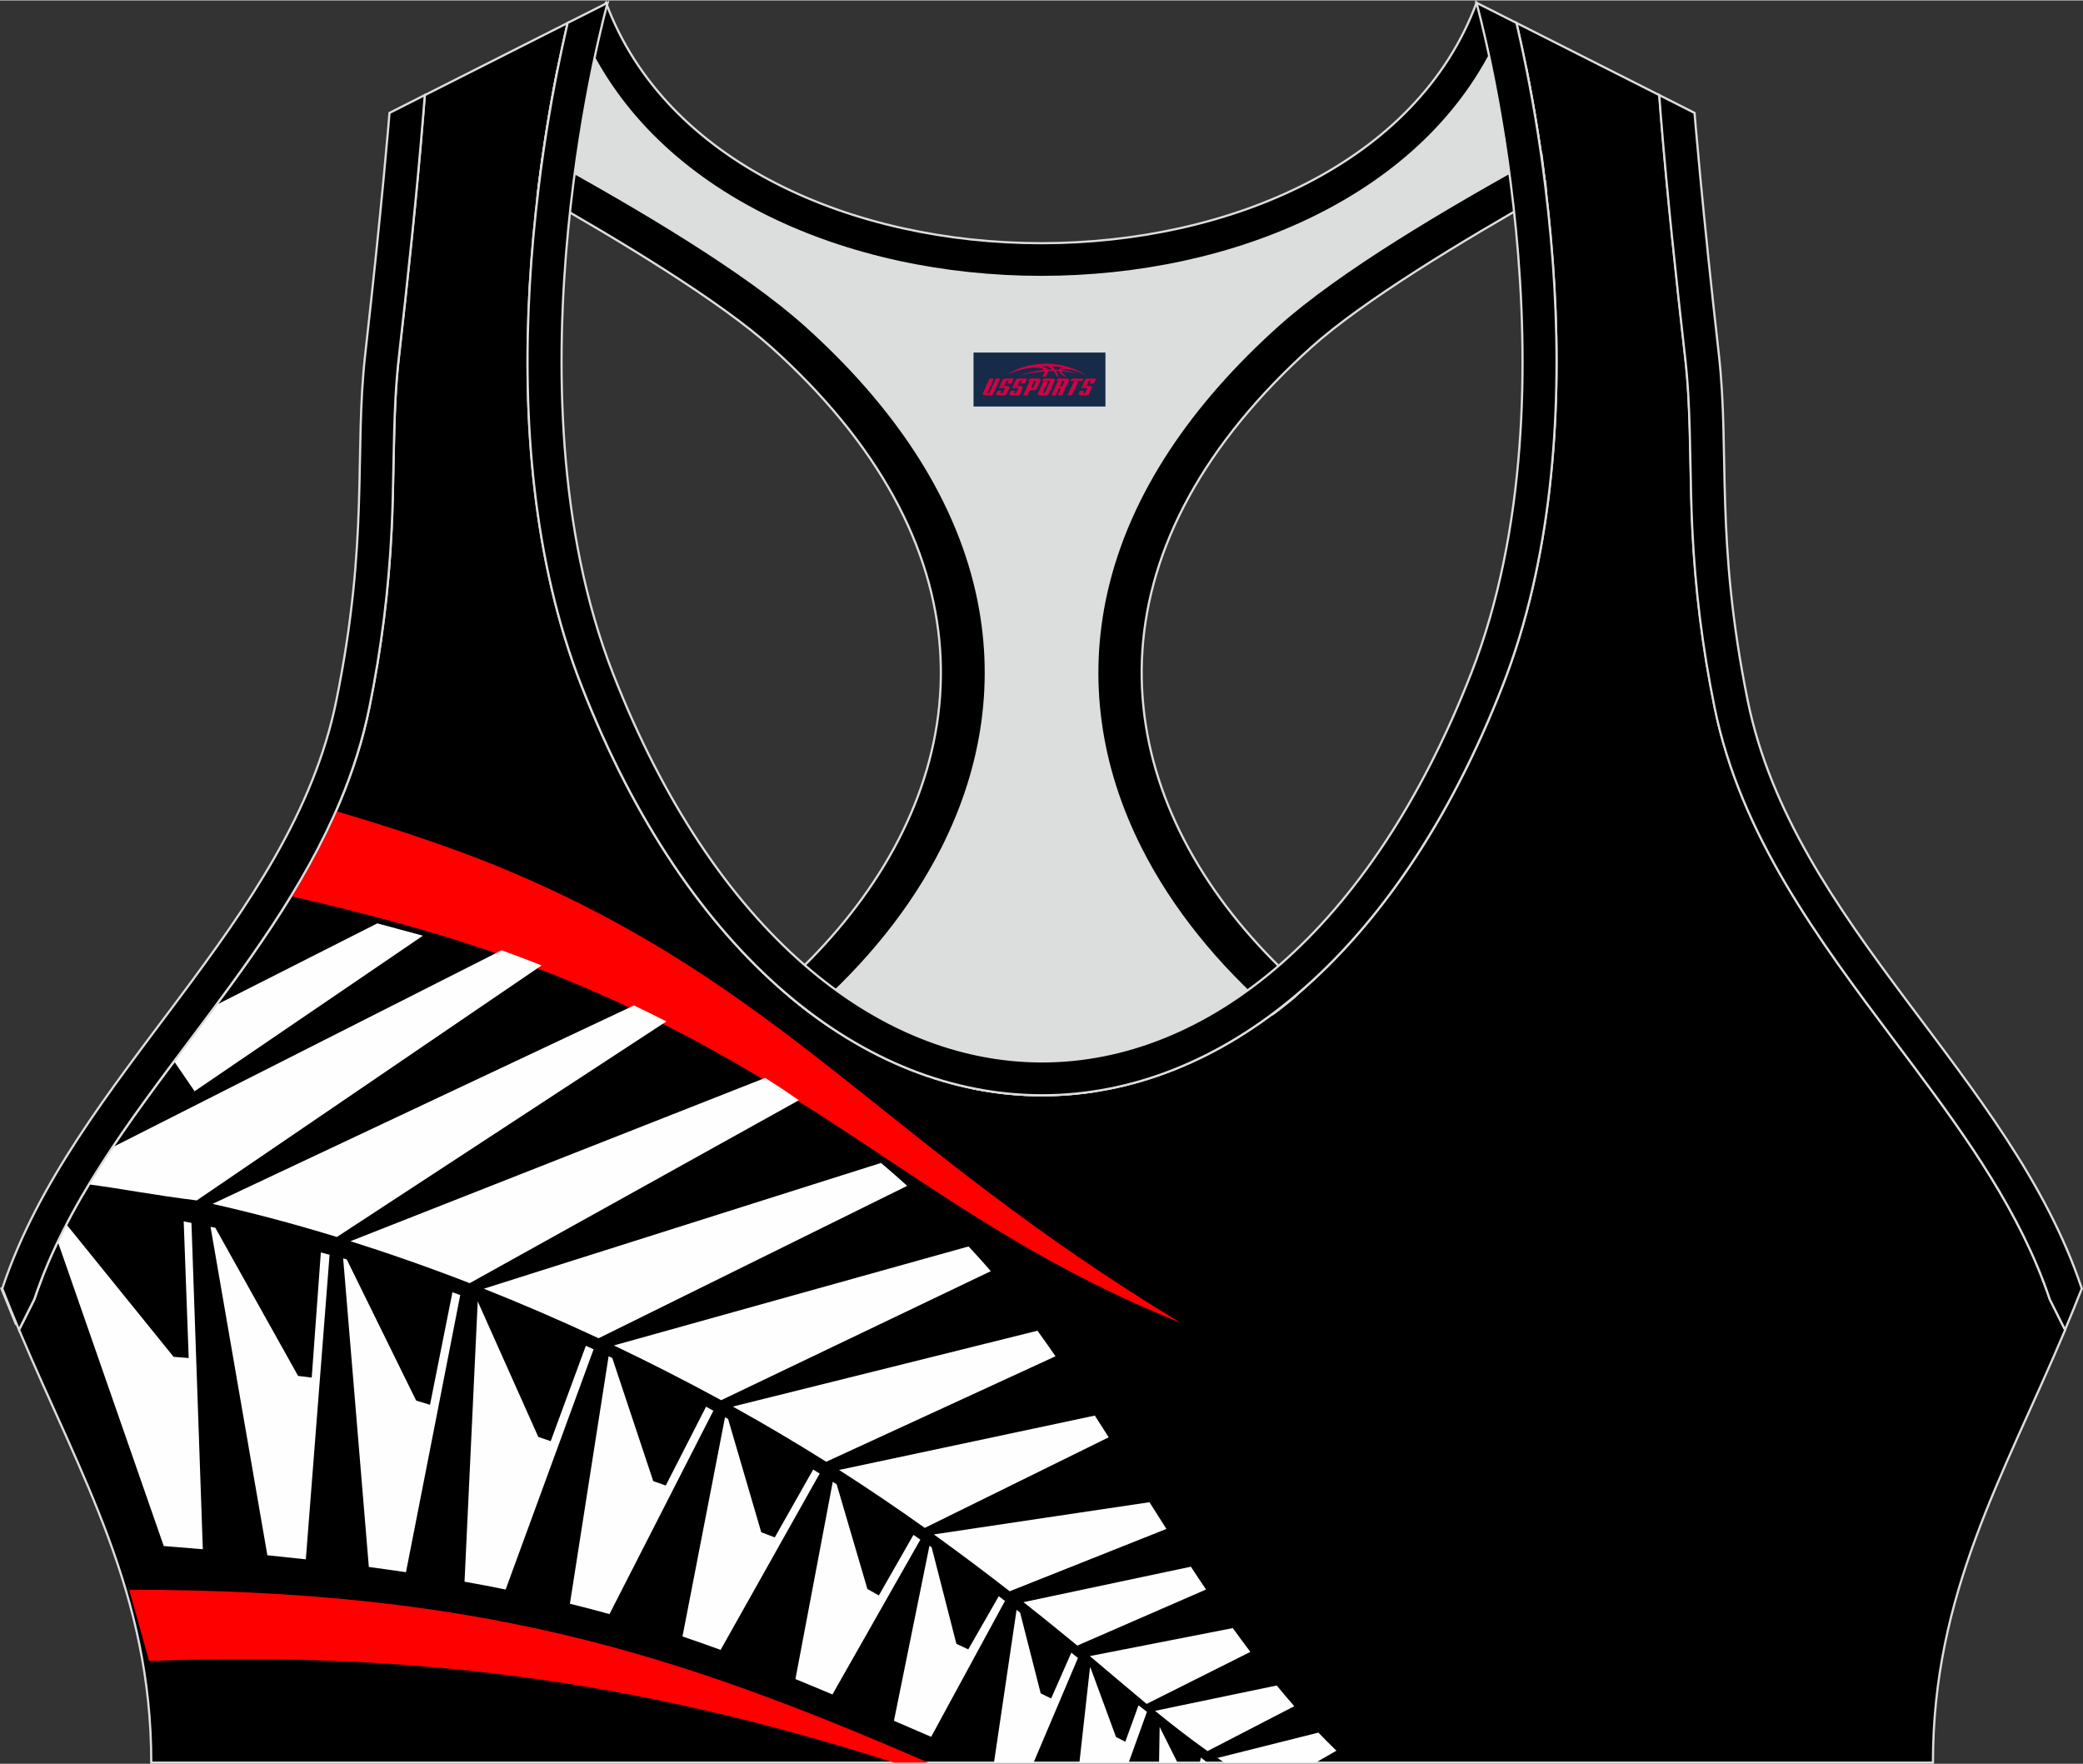
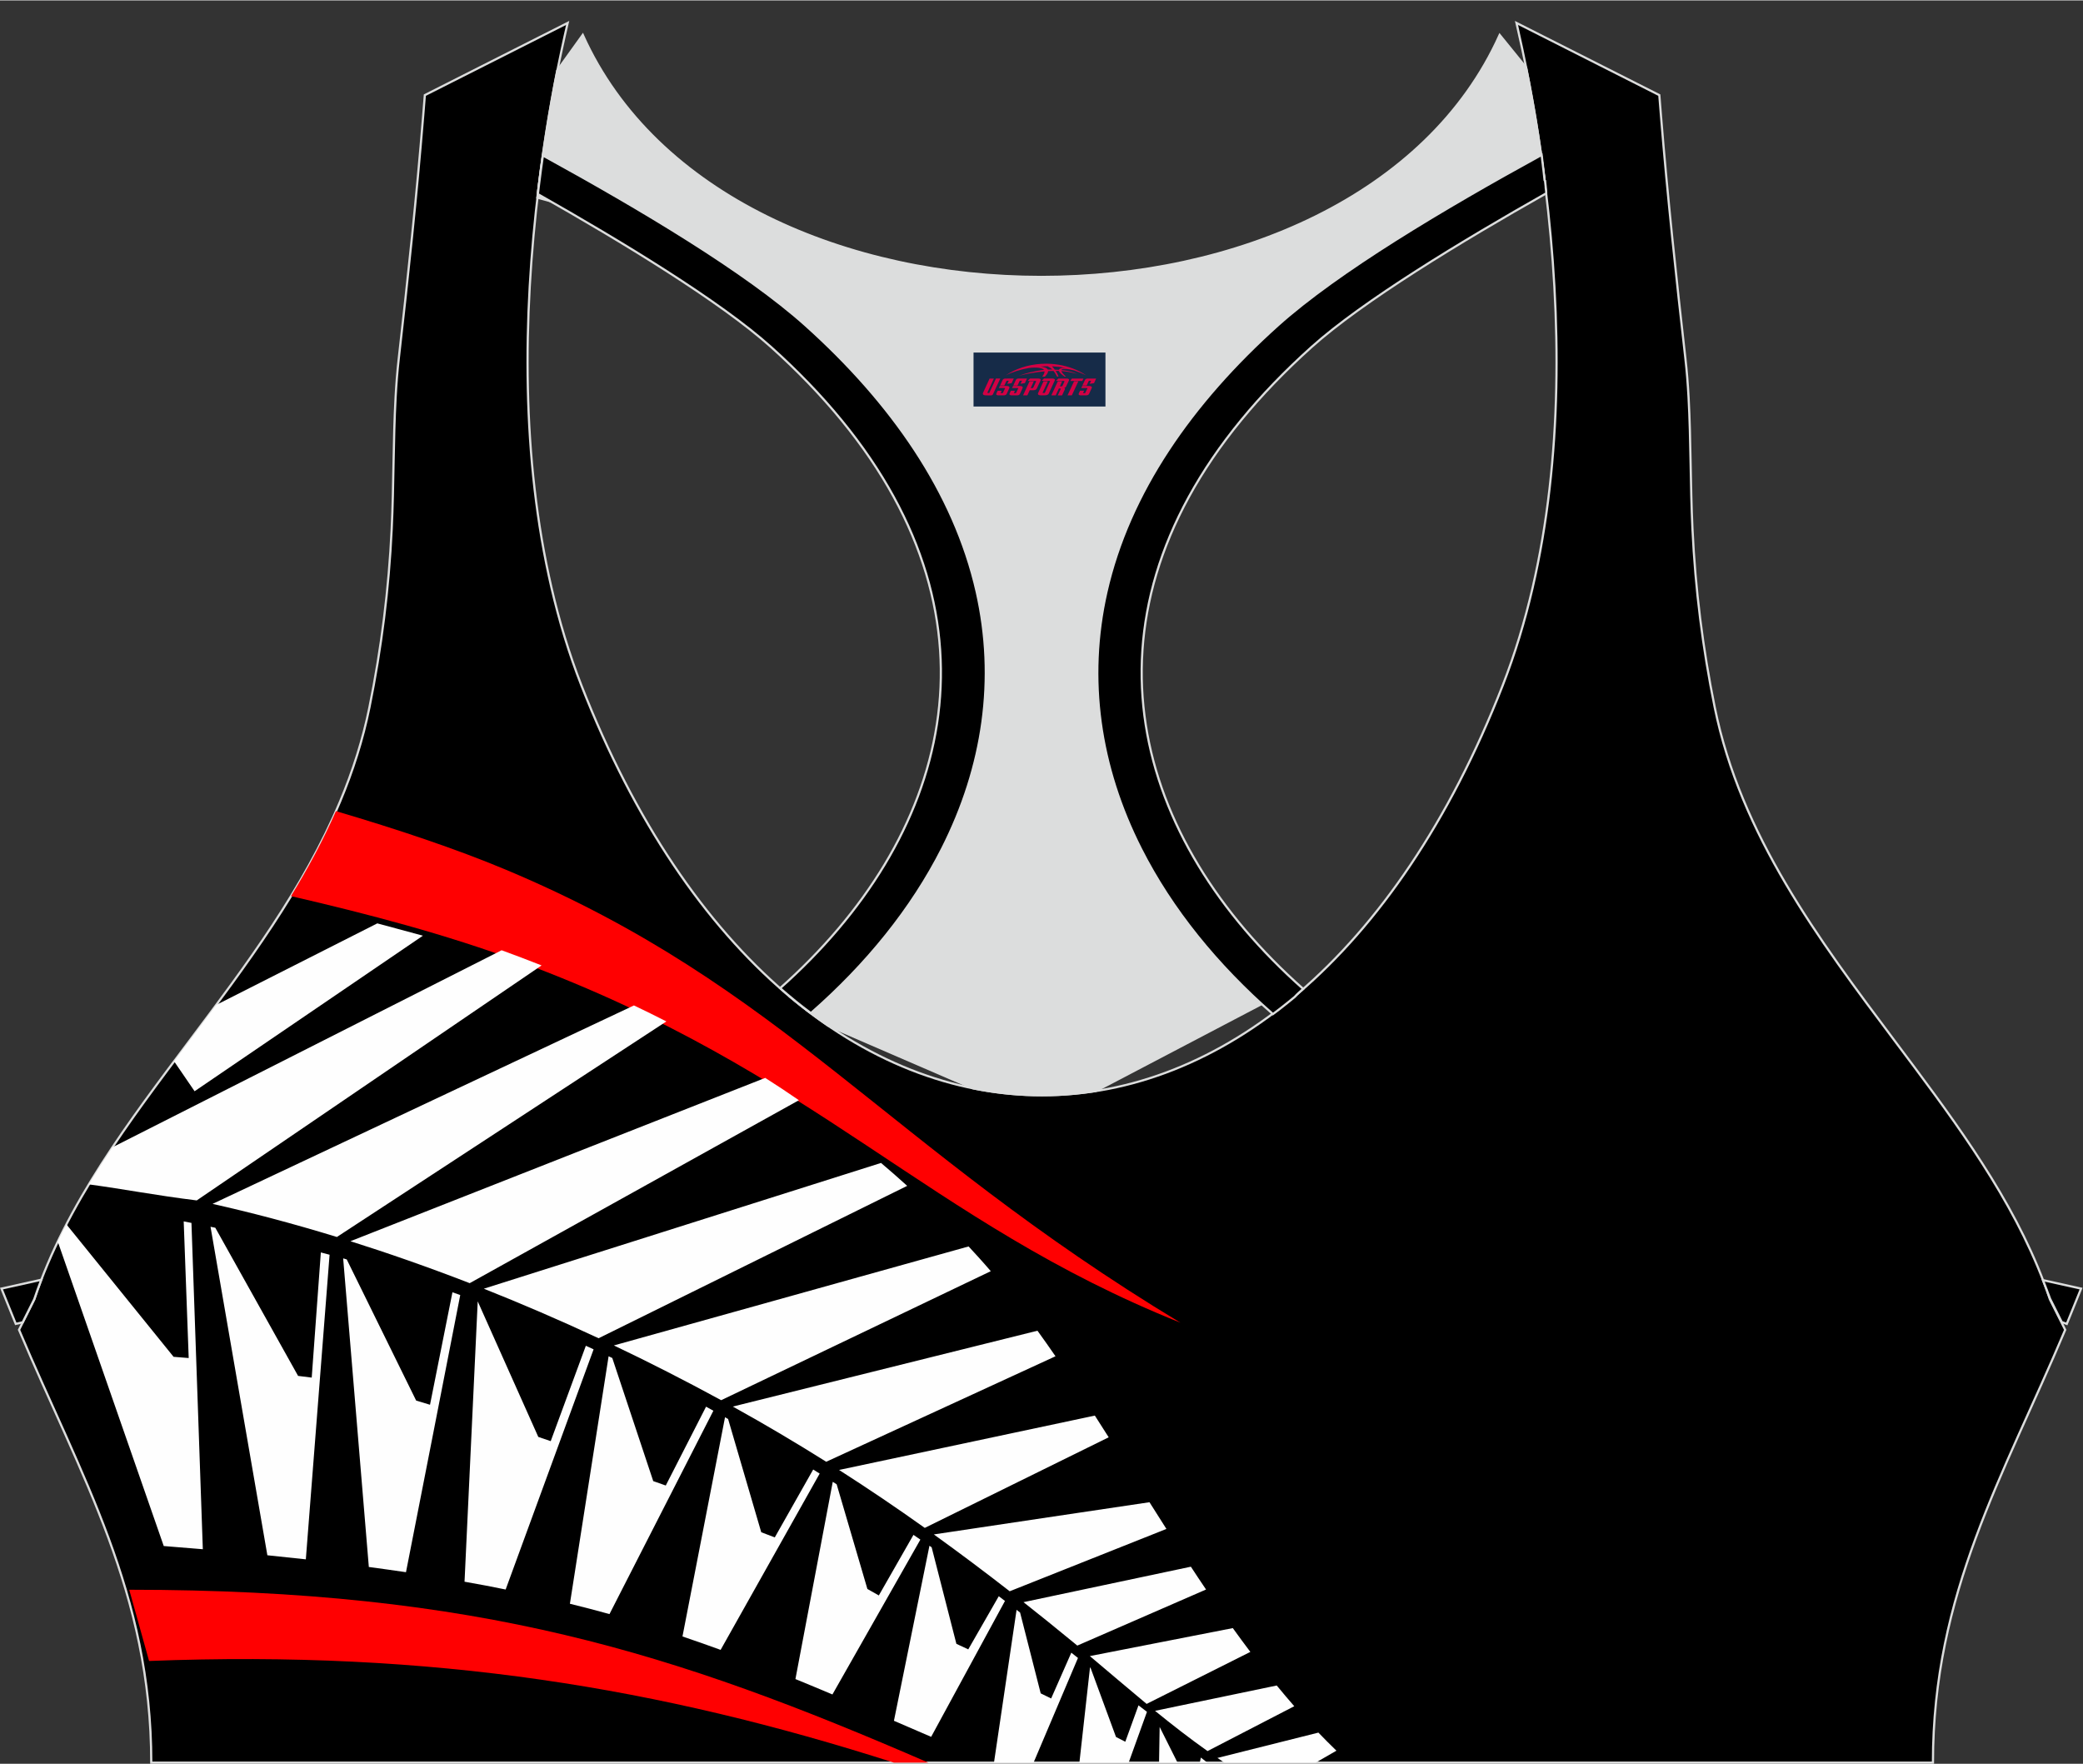
<svg xmlns="http://www.w3.org/2000/svg" version="1.1" id="图层_1" x="0px" y="0px" width="378.8px" height="320.8px" viewBox="0 0 378.95 320.78" enable-background="new 0 0 378.95 320.78" xml:space="preserve">
  <rect x="0" y="0" width="378.95" height="320.78" fill="#333333" stroke="none" />
  <g>
    <path fill-rule="evenodd" clip-rule="evenodd" stroke="#DCDDDD" stroke-width="0.4" stroke-miterlimit="22.926" d="M275.89,4.1   l25.98,13.13l0.3,3.74c1.19,14.71,2.78,29.47,4.44,44.13c0.27,2.35,0.45,4.72,0.58,7.08c0.43,7.96,0.33,15.95,0.71,23.93   c0.52,11,1.86,21.69,4.05,32.49c4.71,23.22,18.82,42.1,32.73,60.65c9.62,12.83,19.79,26.21,26.01,41.09   c0.82,1.96,1.57,3.94,2.24,5.95l2.78,5.55c-11.28,26.72-24.06,47.88-24.06,78.74H189.84h-0.52H27.52   c0-30.86-12.78-52.02-24.06-78.74l2.78-5.55c5.76-17.31,17.41-32.6,28.24-47.04c10.28-13.7,20.75-27.66,27.41-43.56   c2.31-5.52,4.13-11.22,5.32-17.09c2.19-10.79,3.53-21.49,4.05-32.49c0.38-7.97,0.28-15.97,0.71-23.93   c0.13-2.37,0.31-4.73,0.58-7.08c1.66-14.66,3.25-29.42,4.44-44.13l0.3-3.74L103.27,4.1c-0.37,1.57-0.71,3.15-1.05,4.71   c-1.78,8.29-3.18,16.69-4.21,25.1c-2.93,23.86-3.13,49.43,2.32,72.94c1.4,6.05,3.2,12.02,5.46,17.81   c38.8,99.35,128.77,99.35,167.57,0c2.26-5.79,4.06-11.76,5.46-17.81c5.45-23.5,5.26-49.08,2.32-72.94   c-1.03-8.41-2.43-16.81-4.21-25.1C276.6,7.25,276.25,5.67,275.89,4.1z" />
    <g>
      <path fill-rule="evenodd" clip-rule="evenodd" fill="#FF0001" d="M214.75,240.54c-53.61-32.36-72.01-61.16-122.74-82.41    c-9.04-3.79-19.75-7.36-30.89-10.65c-2.36,5.35-5.13,10.48-8.18,15.46c14.27,3.31,27.97,6.9,41.72,11.98    C148.53,194.84,168.69,222.11,214.75,240.54z" />
      <path fill-rule="evenodd" clip-rule="evenodd" fill="#FEFEFE" d="M239.36,320.57h-16.62c-0.42-0.28-0.84-0.56-1.26-0.85    l18.37-4.61l0,0c1.08,1.12,2.17,2.22,3.28,3.29l0,0L239.36,320.57L239.36,320.57z M219.64,320.57h-1.37l0.2-0.92L219.64,320.57    L219.64,320.57z M214.22,320.57h-3.36l0.11-6.49L214.22,320.57L214.22,320.57z M205.33,320.57h-8.96l1.93-17.32l0.1,0.08    l4.63,12.58l1.69,0.86l2.4-6.62l0,0c0.51,0.4,1.03,0.79,1.54,1.18l0,0L205.33,320.57L205.33,320.57z M188.03,320.57h-7.2    l4.11-27.79l0.64,0.49l3.75,14.7l1.9,0.93l3.67-8.33l1.21,0.96L188.03,320.57L188.03,320.57z M10.51,225.79    c0.5-1.05,1.03-2.1,1.57-3.14l19.5,24.1l2.75,0.22l-0.91-24.86c0.47,0.09,0.94,0.18,1.41,0.28l2.07,59.36l0,0    c-2.31-0.2-4.68-0.39-7.11-0.58L10.51,225.79L10.51,225.79z M16.16,215.38c1.38-2.28,2.82-4.53,4.3-6.75l70.8-35.84    c2.47,0.9,4.89,1.82,7.27,2.76L35.79,218.3C28.06,217.34,22.82,216.28,16.16,215.38L16.16,215.38z M31.67,192.99l3.73,5.45    l41.54-28.3l-8.3-2.24l-29.29,14.83c-1.62,2.18-3.24,4.35-4.86,6.51C33.55,190.48,32.61,191.73,31.67,192.99L31.67,192.99z     M38.67,218.93c6.79,1.52,14.37,3.49,22.62,6.02l59.94-39.21c-1.93-0.99-3.9-1.96-5.9-2.91L38.67,218.93L38.67,218.93    L38.67,218.93z M63.75,225.72c6.83,2.15,14.08,4.68,21.7,7.63l59.89-33.28c-1.99-1.38-4.04-2.73-6.13-4.06L63.75,225.72    L63.75,225.72z M88.02,234.36c6.71,2.66,13.69,5.66,20.88,9.01l56.14-27.72c-1.55-1.41-3.14-2.8-4.76-4.17L88.02,234.36    L88.02,234.36L88.02,234.36z M111.68,244.68L111.68,244.68l64.53-18.01c0.61,0.66,1.22,1.31,1.82,1.98    c0.75,0.82,1.48,1.67,2.22,2.52l-49.05,23.47C124.55,251.02,118.04,247.71,111.68,244.68L111.68,244.68z M133.32,255.8l55.42-13.8    c1.1,1.52,2.2,3.07,3.28,4.65l-41.71,19.19l0,0C144.85,262.41,139.2,259.05,133.32,255.8L133.32,255.8z M152.65,267.33    c5.36,3.43,10.55,6.95,15.59,10.54l0,0l33.46-16.48c-0.84-1.32-1.68-2.64-2.52-3.95L152.65,267.33L152.65,267.33L152.65,267.33z     M169.89,279.06c0,0,36.83-5.52,39.23-5.86c1.02,1.62,2.05,3.24,3.08,4.86l0,0l-28.51,11.34l0,0    C179.19,285.9,174.6,282.45,169.89,279.06L169.89,279.06z M186.2,291.38c3.01,2.37,5.98,4.77,8.92,7.19l0.87,0.71l0,0l23.42-10.2    l0,0c-0.93-1.37-1.85-2.76-2.76-4.15l0,0L186.2,291.38L186.2,291.38L186.2,291.38z M198.27,301.19c3.43,2.88,6.84,5.81,10.33,8.7    l18.87-9.46l0,0c-1.08-1.43-2.14-2.87-3.19-4.33l0,0L198.27,301.19L198.27,301.19L198.27,301.19z M210.13,311.15    c3.09,2.52,6.25,4.98,9.55,7.32l15.78-8.16l0,0c-1.08-1.24-2.14-2.49-3.19-3.77L210.13,311.15L210.13,311.15z M63.08,229.03    l12.63,25.68l2.52,0.76l4.08-20.46c0.47,0.16,0.94,0.33,1.42,0.5c0,0.01-9.81,50.21-9.85,50.31c0,0.01-0.01,0.05-0.02,0.11    c-2.19-0.32-4.44-0.64-6.76-0.95l-4.67-56.14L63.08,229.03L63.08,229.03z M84.51,287.66L84.51,287.66l2.4-51l11.02,24.66    l2.26,0.77l6.39-17.35l0.57,0.26l0.84,0.39l-16,43.69l0,0C89.57,288.58,87.08,288.11,84.51,287.66L84.51,287.66z M103.68,291.67    c2.46,0.6,4.85,1.23,7.2,1.88l0,0l18.9-36.99c-0.44-0.25-0.89-0.49-1.33-0.74l-7.33,14.34l-2.28-0.8l-7.45-22.39l-0.08-0.04    l-0.4-0.19l-0.19-0.09L103.68,291.67L103.68,291.67L103.68,291.67z M124.16,297.62c2.33,0.79,4.64,1.6,6.94,2.44l0,0l18.02-32.07    l-0.4-0.25l-0.68-0.43l-0.1-0.06l-6.99,12.35l-2.46-0.94l-6.03-20.6l-0.37-0.21l-0.03-0.02l-0.16-0.09L124.16,297.62    L124.16,297.62L124.16,297.62z M144.71,305.37L144.71,305.37l6.79-35.88l0.71,0.45l5.59,19.04l2.08,1.18l6.3-11.02    c0.42,0.29,0.84,0.57,1.26,0.86l-16,28.17l0,0C149.15,307.21,146.92,306.27,144.71,305.37L144.71,305.37z M162.63,312.96    c2.2,0.95,4.45,1.92,6.77,2.92l13.43-24.72c-0.38-0.29-0.75-0.57-1.13-0.86l-5.55,9.67l-2.16-1.01l-4.5-17.56l-0.4-0.28    L162.63,312.96L162.63,312.96z M48.64,282.85L48.64,282.85L38.3,223.09l0.87,0.18l15.06,26.95l2.48,0.31l1.66-22.77    c0.53,0.14,1.06,0.28,1.59,0.42l-4.32,55.41l0,0C53.36,283.34,51.03,283.09,48.64,282.85z" />
      <path fill-rule="evenodd" clip-rule="evenodd" fill="#FF0001" d="M168.88,320.57c-46.15-20.01-81.66-31.43-145.37-31.45    l3.61,12.96c51.81-2.02,93.05,4.91,135.5,18.49L168.88,320.57L168.88,320.57z" />
    </g>
    <path fill-rule="evenodd" clip-rule="evenodd" fill="#DCDDDD" stroke="#DCDDDD" stroke-width="0.4" stroke-miterlimit="22.926" d="   M272.83,6.29l4.81,5.93c1.38,6.84,2.5,13.75,3.37,20.66c-23.16,11.23-48.23,28.16-60.89,46.31C187.74,125.59,209.88,155,234.43,180   l-35.08,18.39c-7.43,1.17-14.92,1.01-22.33-0.49l-26.37-11.4c-2.34-1.59-4.64-3.34-6.91-5.24c24.08-18.14,42.84-49.69,20.18-96.74   c-7.93-16.46-34.11-33.18-50.68-43.36c-3.5-2.15-9.7-3.69-15.48-5.29c0.08-0.66,0.15-1.31,0.23-1.97c0.87-7.08,2-14.15,3.39-21.16   l4.64-6.46C132.41,64.98,246.46,64.98,272.83,6.29z" />
    <path fill-rule="evenodd" clip-rule="evenodd" stroke="#DCDDDD" stroke-width="0.4" stroke-miterlimit="22.926" d="M2.87,240.76   l-2.6-6.42c2.5-0.56,4.91-1.1,7.24-1.61c-0.45,1.18-0.88,2.36-1.28,3.55l-2.1,4.19L2.87,240.76L2.87,240.76z M141.93,179.69   c30.74-27.32,41.6-66.24,11.11-103.39c-3.65-4.45-7.9-8.88-12.77-13.25c-9.24-8.3-27.12-19.14-42.42-27.81   c0.05-0.45,0.11-0.89,0.16-1.34c0.23-1.9,0.49-3.79,0.76-5.69c17.71,9.72,36.87,21.12,47.76,30.89   c15.63,14.03,27.05,30.34,31.16,48.5c3.58,15.81,1.29,31.74-6.29,46.7c-5.55,10.96-13.75,21.06-23.88,29.93   C145.63,182.82,143.77,181.31,141.93,179.69z" />
    <path fill-rule="evenodd" clip-rule="evenodd" stroke="#DCDDDD" stroke-width="0.4" stroke-miterlimit="22.926" d="M376,240.76   l2.6-6.42c-2.39-0.54-4.7-1.05-6.93-1.54l0.01,0.03l0.01,0.03l0.02,0.05v0.01l0.02,0.04l0.02,0.05v0.01l0.02,0.05l0.01,0.03   l0.01,0.02l0.04,0.11l0.02,0.05l0,0l0.02,0.05l0.02,0.04v0.01l0.02,0.05l0.01,0.03l0.01,0.03l0.02,0.05v0.01l0.02,0.04l0.02,0.05   l0,0l0.02,0.05l0.01,0.03l0.01,0.02l0.03,0.07l0.01,0.04l0.02,0.05l0,0l0.02,0.05l0.02,0.04V234l0.02,0.05l0.01,0.03l0.01,0.03   l0.02,0.05v0.01l0.02,0.04l0.02,0.05l0,0l0.02,0.05l0.01,0.04l0.01,0.02l0.02,0.05l0.01,0.02l0.01,0.03l0.02,0.05l0,0l0.02,0.05   l0.02,0.04v0.01l0.02,0.05l0.01,0.03l0.01,0.03l0.02,0.05v0.01l0.01,0.04l0.02,0.05l0,0l0.02,0.05l0.01,0.04l0.01,0.02l0.02,0.05   l0.01,0.02l0.01,0.03l0.02,0.05v0.01l0.02,0.05l0.02,0.05v0.01l0.02,0.05l0.01,0.03l0.01,0.02l0.02,0.05l0.01,0.01l0.01,0.04   l0.02,0.05l0,0l0.02,0.05l0.01,0.04l0.01,0.02l0.02,0.05l0.01,0.02l0.01,0.03l0.02,0.05v0.01l0.02,0.05l0.02,0.05v0.01l0.02,0.05   l0.01,0.03l0.01,0.02l0.02,0.05l0.01,0.02l0.01,0.04l0.02,0.06l2.14,4.27L376,240.76L376,240.76z M237.08,179.82   c-30.84-27.32-41.79-66.31-11.25-103.51c3.65-4.45,7.9-8.88,12.77-13.25c9.3-8.35,27.32-19.27,42.69-27.96v-0.02v-0.02v-0.02v-0.01   v-0.01V35v-0.02v-0.02v-0.02v-0.02V34.9v-0.02v-0.02v-0.02l-0.01-0.06v-0.02v-0.02v-0.02l-0.08-0.67v-0.02v-0.02v-0.04v-0.02v-0.02   v-0.02v-0.02v-0.02l-0.01-0.09l-0.01-0.09l-0.02-0.18v-0.03l-0.01-0.06l-0.01-0.09l-0.01-0.09l-0.01-0.09l-0.01-0.06v-0.03   l-0.01-0.09l-0.01-0.09l-0.01-0.09L281,32.72l0,0l-0.01-0.09l-0.01-0.09l-0.01-0.09l-0.01-0.09v-0.03l-0.01-0.06l-0.01-0.09   l-0.01-0.09L280.92,32l-0.01-0.06V31.9l-0.01-0.09l-0.01-0.09l-0.01-0.09l-0.01-0.09v-0.01l-0.01-0.09l-0.01-0.09l-0.01-0.09   l-0.01-0.09v-0.02l-0.01-0.07l-0.01-0.09l-0.01-0.09l-0.01-0.09l-0.01-0.05l-0.01-0.04l-0.01-0.09l-0.01-0.09l-0.01-0.09   l-0.01-0.08v-0.01l-0.01-0.09l-0.01-0.09l-0.01-0.09L280.69,30v-0.02l-0.01-0.07l-0.01-0.09l-0.01-0.09l-0.01-0.09l-0.01-0.05   l-0.01-0.04l-0.01-0.09l-0.01-0.09l-0.01-0.09l-0.01-0.08v-0.01l-0.01-0.09l-0.01-0.09l-0.01-0.09l-0.01-0.09v-0.02l-0.01-0.07   l-0.01-0.09l-0.01-0.09l-0.01-0.09l-0.01-0.05l-0.01-0.04l-0.01-0.09l-0.01-0.09l-0.01-0.09c-17.79,9.75-37.07,21.21-48.02,31.04   c-15.63,14.03-27.05,30.34-31.16,48.5c-3.58,15.81-1.29,31.74,6.29,46.7c5.57,11,13.82,21.14,24.01,30.05   c0.44-0.33,0.88-0.66,1.32-1c0.5-0.39,0.99-0.78,1.49-1.18c0.39-0.31,0.77-0.63,1.16-0.95C236,180.76,236.54,180.29,237.08,179.82z   " />
-     <path fill-rule="evenodd" clip-rule="evenodd" stroke="#DCDDDD" stroke-width="0.4" stroke-miterlimit="22.926" d="M268.62,0.42   l4.21,5.87c-26.37,58.69-140.42,58.69-166.79,0l4.21-5.87C131.85,58.75,247.02,58.75,268.62,0.42z" />
-     <path fill-rule="evenodd" clip-rule="evenodd" stroke="#DCDDDD" stroke-width="0.4" stroke-miterlimit="22.926" d="M267.64,122.43   c20.46-52.38,0.97-122,0.97-122l7.27,3.67c0.37,1.57,0.71,3.15,1.05,4.71c1.78,8.29,3.18,16.69,4.21,25.1   c2.93,23.86,3.13,49.43-2.32,72.94c-1.4,6.05-3.2,12.02-5.46,17.81c-38.8,99.35-128.77,99.35-167.57,0   c-2.26-5.79-4.06-11.76-5.46-17.81c-5.45-23.5-5.26-49.08-2.32-72.94c1.03-8.41,2.43-16.81,4.21-25.1   c0.34-1.56,0.68-3.14,1.05-4.71l7.27-3.67c0,0-19.48,69.62,0.97,122C148.27,216.54,230.89,216.53,267.64,122.43L267.64,122.43z    M301.86,17.22l6.42,3.25c0,0,1.34,16.7,4.42,43.93c2.01,17.83-0.7,33.62,5.25,62.96c8.26,40.69,47.89,68.25,60.78,106.98   c-1,2.55-2.02,5.04-3.05,7.49l-2.78-5.55c-0.67-2.01-1.42-4-2.24-5.95c-6.22-14.88-16.38-28.26-26.01-41.09   c-13.91-18.55-28.02-37.43-32.73-60.65c-2.19-10.79-3.53-21.49-4.05-32.49c-0.38-7.97-0.28-15.97-0.71-23.93   c-0.13-2.37-0.31-4.73-0.58-7.08c-1.66-14.66-3.25-29.42-4.44-44.13L301.86,17.22L301.86,17.22z M3.46,241.83   c-1.03-2.45-2.05-4.94-3.05-7.49c12.89-38.73,52.52-66.29,60.78-106.98c5.96-29.34,3.24-45.13,5.25-62.96   c3.08-27.23,4.42-43.93,4.42-43.93l6.42-3.25l-0.3,3.74c-1.19,14.71-2.78,29.47-4.44,44.13c-0.27,2.35-0.45,4.72-0.58,7.08   c-0.43,7.96-0.33,15.95-0.71,23.93c-0.52,11-1.86,21.69-4.05,32.49c-1.19,5.87-3.01,11.57-5.32,17.09   c-6.66,15.9-17.13,29.86-27.41,43.56C23.65,203.68,12,218.97,6.24,236.28L3.46,241.83z" />
  </g>
  <g id="tag_logo">
    <rect y="64.06" fill="#162B48" width="24" height="9.818" x="177.11" />
    <g>
      <path fill="#D30044" d="M193.07,67.25l0.005-0.011c0.131-0.311,1.085-0.262,2.351,0.071c0.715,0.24,1.44,0.54,2.193,0.9    c-0.218-0.147-0.447-0.289-0.682-0.42l0.011,0.005l-0.011-0.005c-1.478-0.845-3.218-1.418-5.1-1.62    c-1.282-0.115-1.658-0.082-2.411-0.055c-2.449,0.142-4.68,0.905-6.458,2.095c1.26-0.638,2.722-1.075,4.195-1.336    c1.467-0.18,2.476-0.033,2.771,0.344c-1.691,0.175-3.469,0.633-4.555,1.075c1.156-0.338,2.967-0.665,4.647-0.813    c0.016,0.251-0.115,0.567-0.415,0.96h0.475c0.376-0.382,0.584-0.725,0.595-1.004c0.333-0.022,0.66-0.033,0.971-0.033    C191.9,67.69,192.11,68.04,192.31,68.43h0.262c-0.125-0.344-0.295-0.687-0.518-1.036c0.207,0,0.393,0.005,0.567,0.011    c0.104,0.267,0.496,0.66,1.058,1.025h0.245c-0.442-0.365-0.753-0.753-0.835-1.004c1.047,0.065,1.696,0.224,2.885,0.513    C194.89,67.51,194.15,67.34,193.07,67.25z M190.63,67.16c-0.164-0.295-0.655-0.485-1.402-0.551    c0.464-0.033,0.922-0.055,1.364-0.055c0.311,0.147,0.589,0.344,0.84,0.589C191.17,67.14,190.9,67.15,190.63,67.16z M192.61,67.21c-0.224-0.016-0.458-0.027-0.715-0.044c-0.147-0.202-0.311-0.398-0.502-0.6c0.082,0,0.164,0.005,0.24,0.011    c0.72,0.033,1.429,0.125,2.138,0.273C193.1,66.81,192.72,66.97,192.61,67.21z" />
      <path fill="#D30044" d="M180.03,68.79L178.86,71.34C178.68,71.71,178.95,71.85,179.43,71.85l0.873,0.005    c0.115,0,0.251-0.049,0.327-0.175l1.342-2.891H181.19L179.97,71.42H179.8c-0.147,0-0.185-0.033-0.147-0.125l1.156-2.504H180.03L180.03,68.79z M181.89,70.14h1.271c0.36,0,0.584,0.125,0.442,0.425L183.13,71.6C183.03,71.82,182.76,71.85,182.53,71.85H181.61c-0.267,0-0.442-0.136-0.349-0.333l0.235-0.513h0.742L182.06,71.38C182.04,71.43,182.08,71.44,182.14,71.44h0.18    c0.082,0,0.125-0.016,0.147-0.071l0.376-0.813c0.011-0.022,0.011-0.044-0.055-0.044H181.72L181.89,70.14L181.89,70.14z M182.71,70.07h-0.78l0.475-1.025c0.098-0.218,0.338-0.256,0.578-0.256H184.43L184.04,69.63L183.26,69.75l0.262-0.562H183.23c-0.082,0-0.12,0.016-0.147,0.071L182.71,70.07L182.71,70.07z M184.3,70.14L184.13,70.51h1.069c0.06,0,0.06,0.016,0.049,0.044    L184.87,71.37C184.85,71.42,184.81,71.44,184.73,71.44H184.55c-0.055,0-0.104-0.011-0.082-0.06l0.175-0.376H183.9L183.67,71.52C183.57,71.71,183.75,71.85,184.02,71.85h0.916c0.24,0,0.502-0.033,0.605-0.251l0.475-1.031c0.142-0.3-0.082-0.425-0.442-0.425H184.3L184.3,70.14z M185.11,70.07l0.371-0.818c0.022-0.055,0.06-0.071,0.147-0.071h0.295L185.66,69.74l0.791-0.115l0.387-0.845H185.39c-0.24,0-0.48,0.038-0.578,0.256L184.34,70.07L185.11,70.07L185.11,70.07z M187.51,70.53h0.278c0.087,0,0.153-0.022,0.202-0.115    l0.496-1.075c0.033-0.076-0.011-0.12-0.125-0.12H186.96l0.431-0.431h1.522c0.355,0,0.485,0.153,0.393,0.355l-0.676,1.445    c-0.06,0.125-0.175,0.333-0.644,0.327l-0.649-0.005L186.9,71.85H186.12l1.178-2.558h0.785L187.51,70.53L187.51,70.53z     M190.1,71.34c-0.022,0.049-0.06,0.076-0.142,0.076h-0.191c-0.082,0-0.109-0.027-0.082-0.076l0.944-2.051h-0.785l-0.987,2.138    c-0.125,0.273,0.115,0.415,0.453,0.415h0.72c0.327,0,0.649-0.071,0.769-0.322l1.085-2.384c0.093-0.202-0.06-0.355-0.415-0.355    h-1.533l-0.431,0.431h1.38c0.115,0,0.164,0.033,0.131,0.104L190.1,71.34L190.1,71.34z M192.82,70.21h0.278    c0.087,0,0.158-0.022,0.202-0.115l0.344-0.753c0.033-0.076-0.011-0.12-0.125-0.12h-1.402l0.425-0.431h1.527    c0.355,0,0.485,0.153,0.393,0.355l-0.529,1.124c-0.044,0.093-0.147,0.18-0.393,0.18c0.224,0.011,0.256,0.158,0.175,0.327    l-0.496,1.075h-0.785l0.54-1.167c0.022-0.055-0.005-0.087-0.104-0.087h-0.235L192.05,71.85h-0.785l1.178-2.558h0.785L192.82,70.21L192.82,70.21z M195.39,69.3L194.21,71.85h0.785l1.184-2.558H195.39L195.39,69.3z M196.9,69.23l0.202-0.431h-2.1l-0.295,0.431    H196.9L196.9,69.23z M196.88,70.14h1.271c0.36,0,0.584,0.125,0.442,0.425l-0.475,1.031c-0.104,0.218-0.371,0.251-0.605,0.251    h-0.916c-0.267,0-0.442-0.136-0.349-0.333l0.235-0.513h0.742L197.05,71.38c-0.022,0.049,0.022,0.06,0.082,0.06h0.18    c0.082,0,0.125-0.016,0.147-0.071l0.376-0.813c0.011-0.022,0.011-0.044-0.049-0.044h-1.069L196.88,70.14L196.88,70.14z     M197.69,70.07H196.91l0.475-1.025c0.098-0.218,0.338-0.256,0.578-0.256h1.451l-0.387,0.845l-0.791,0.115l0.262-0.562h-0.295    c-0.082,0-0.12,0.016-0.147,0.071L197.69,70.07z" />
    </g>
  </g>
</svg>